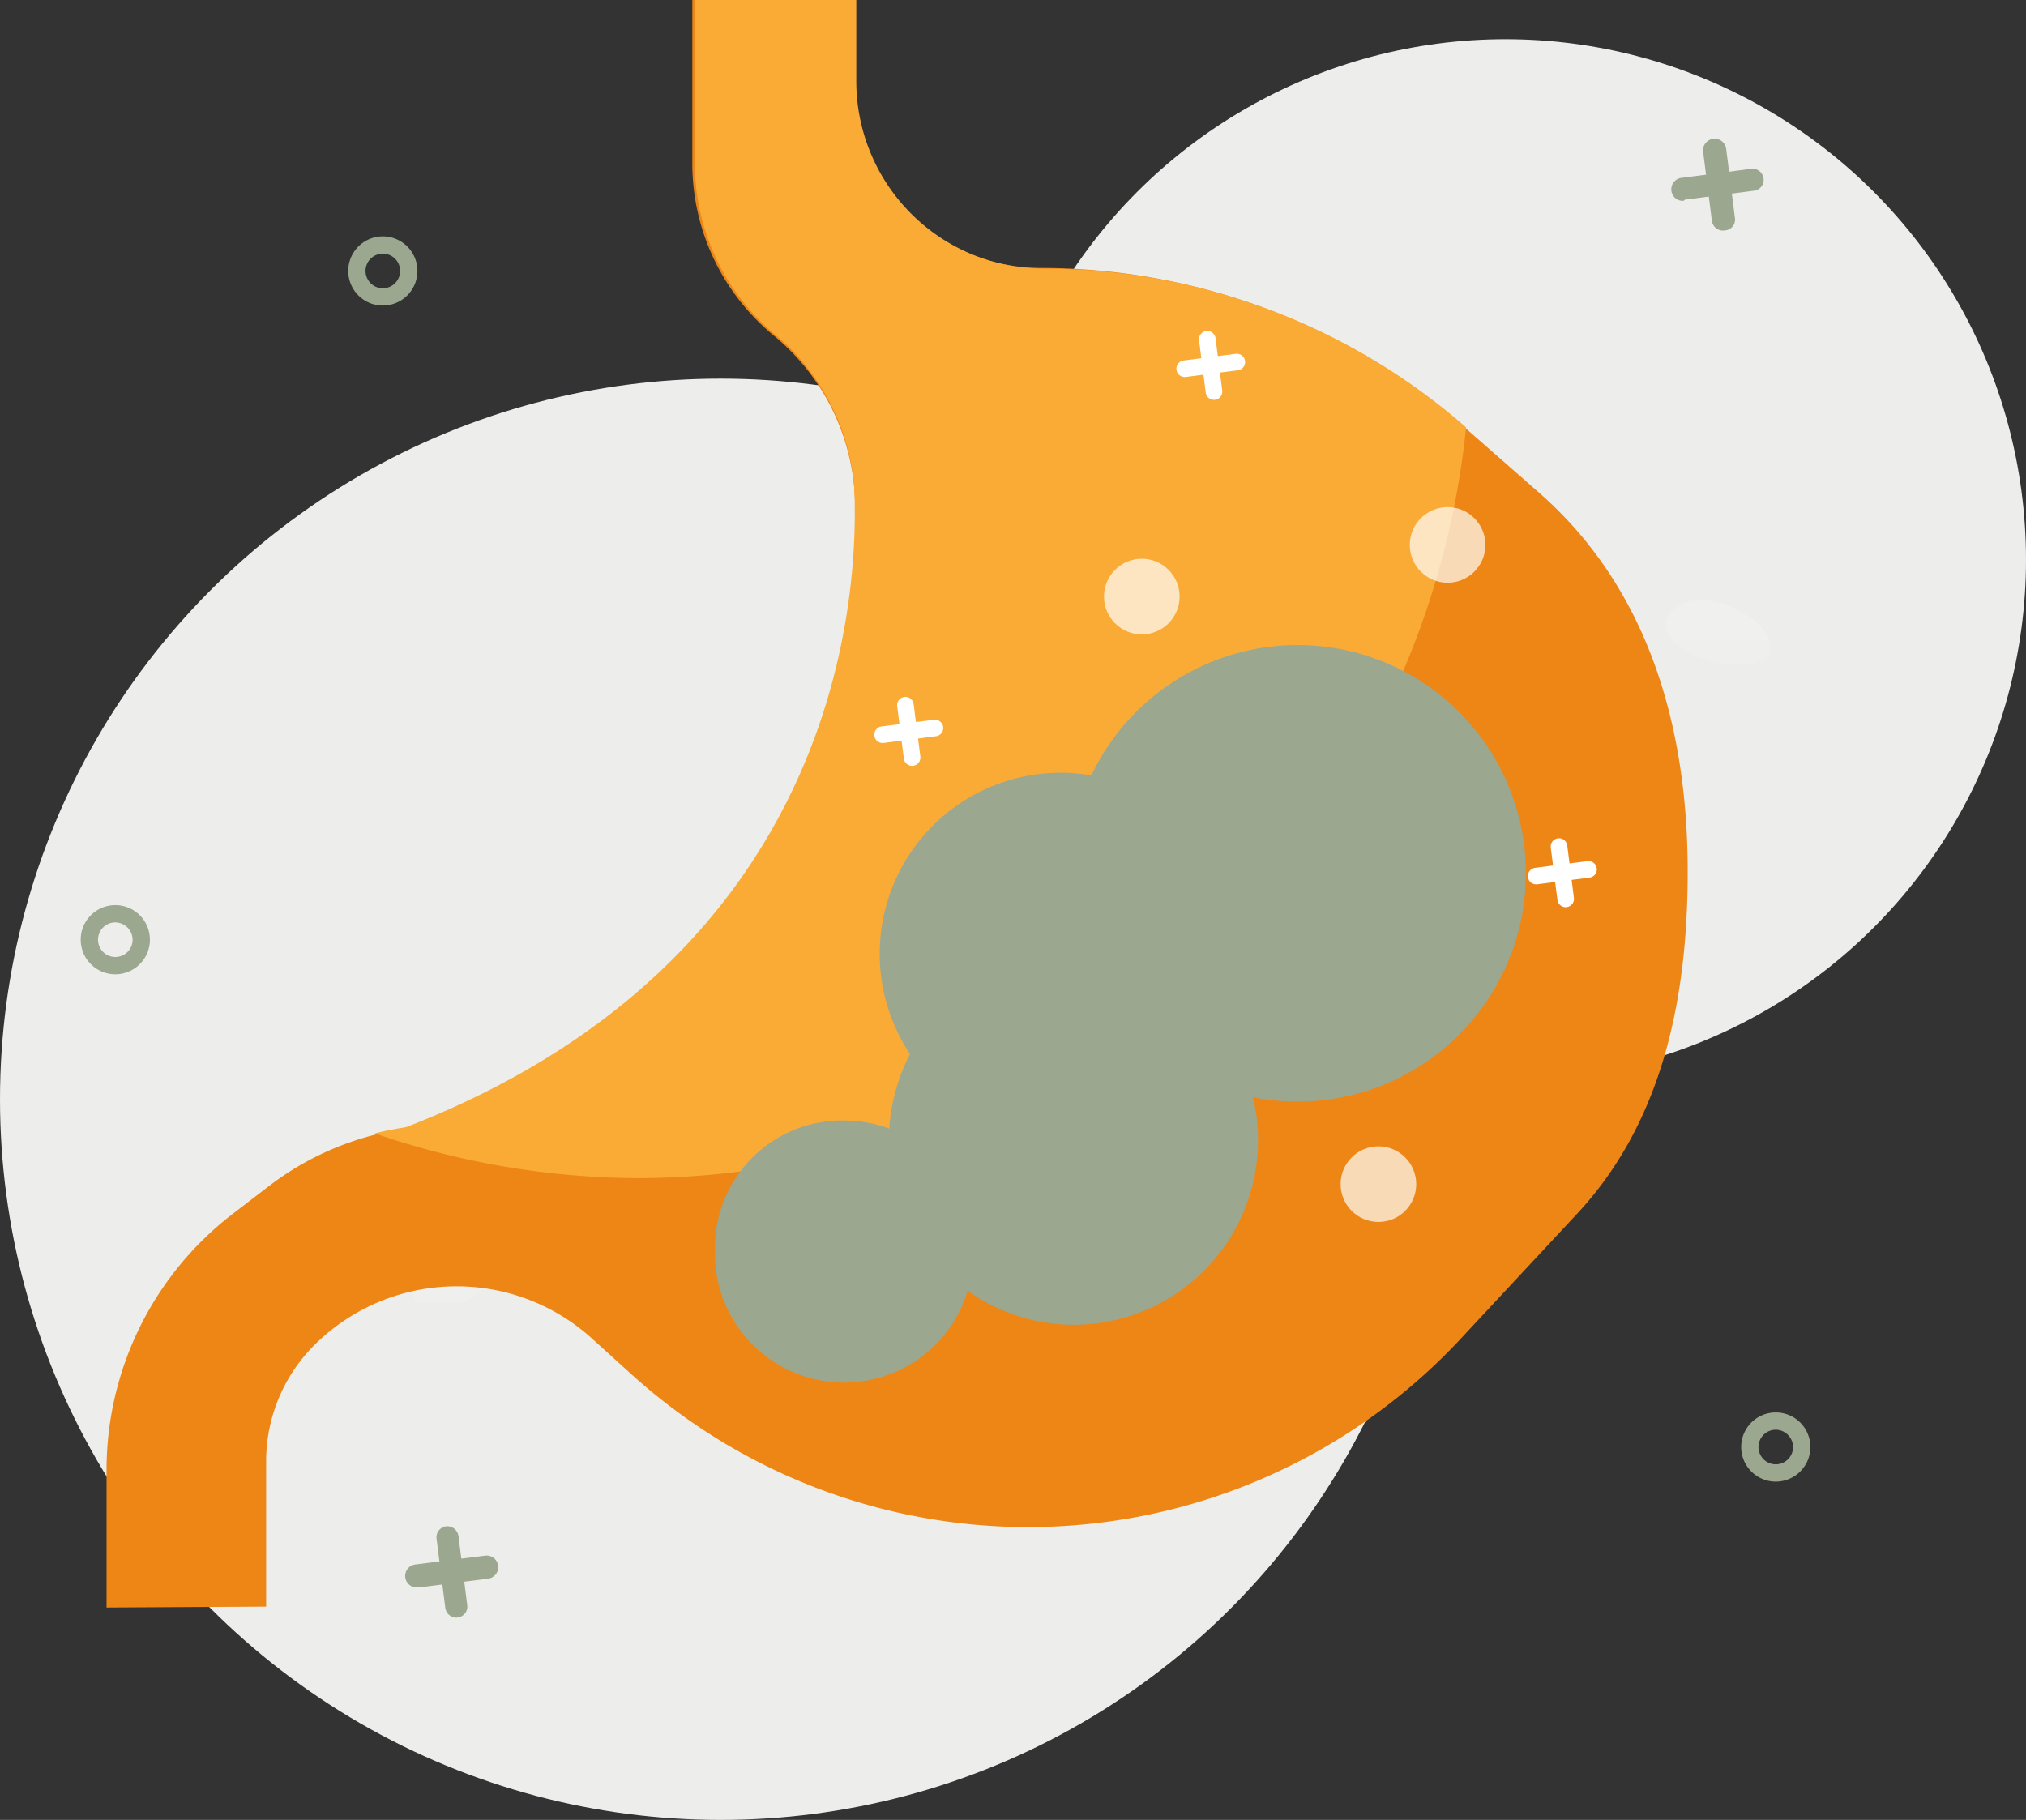
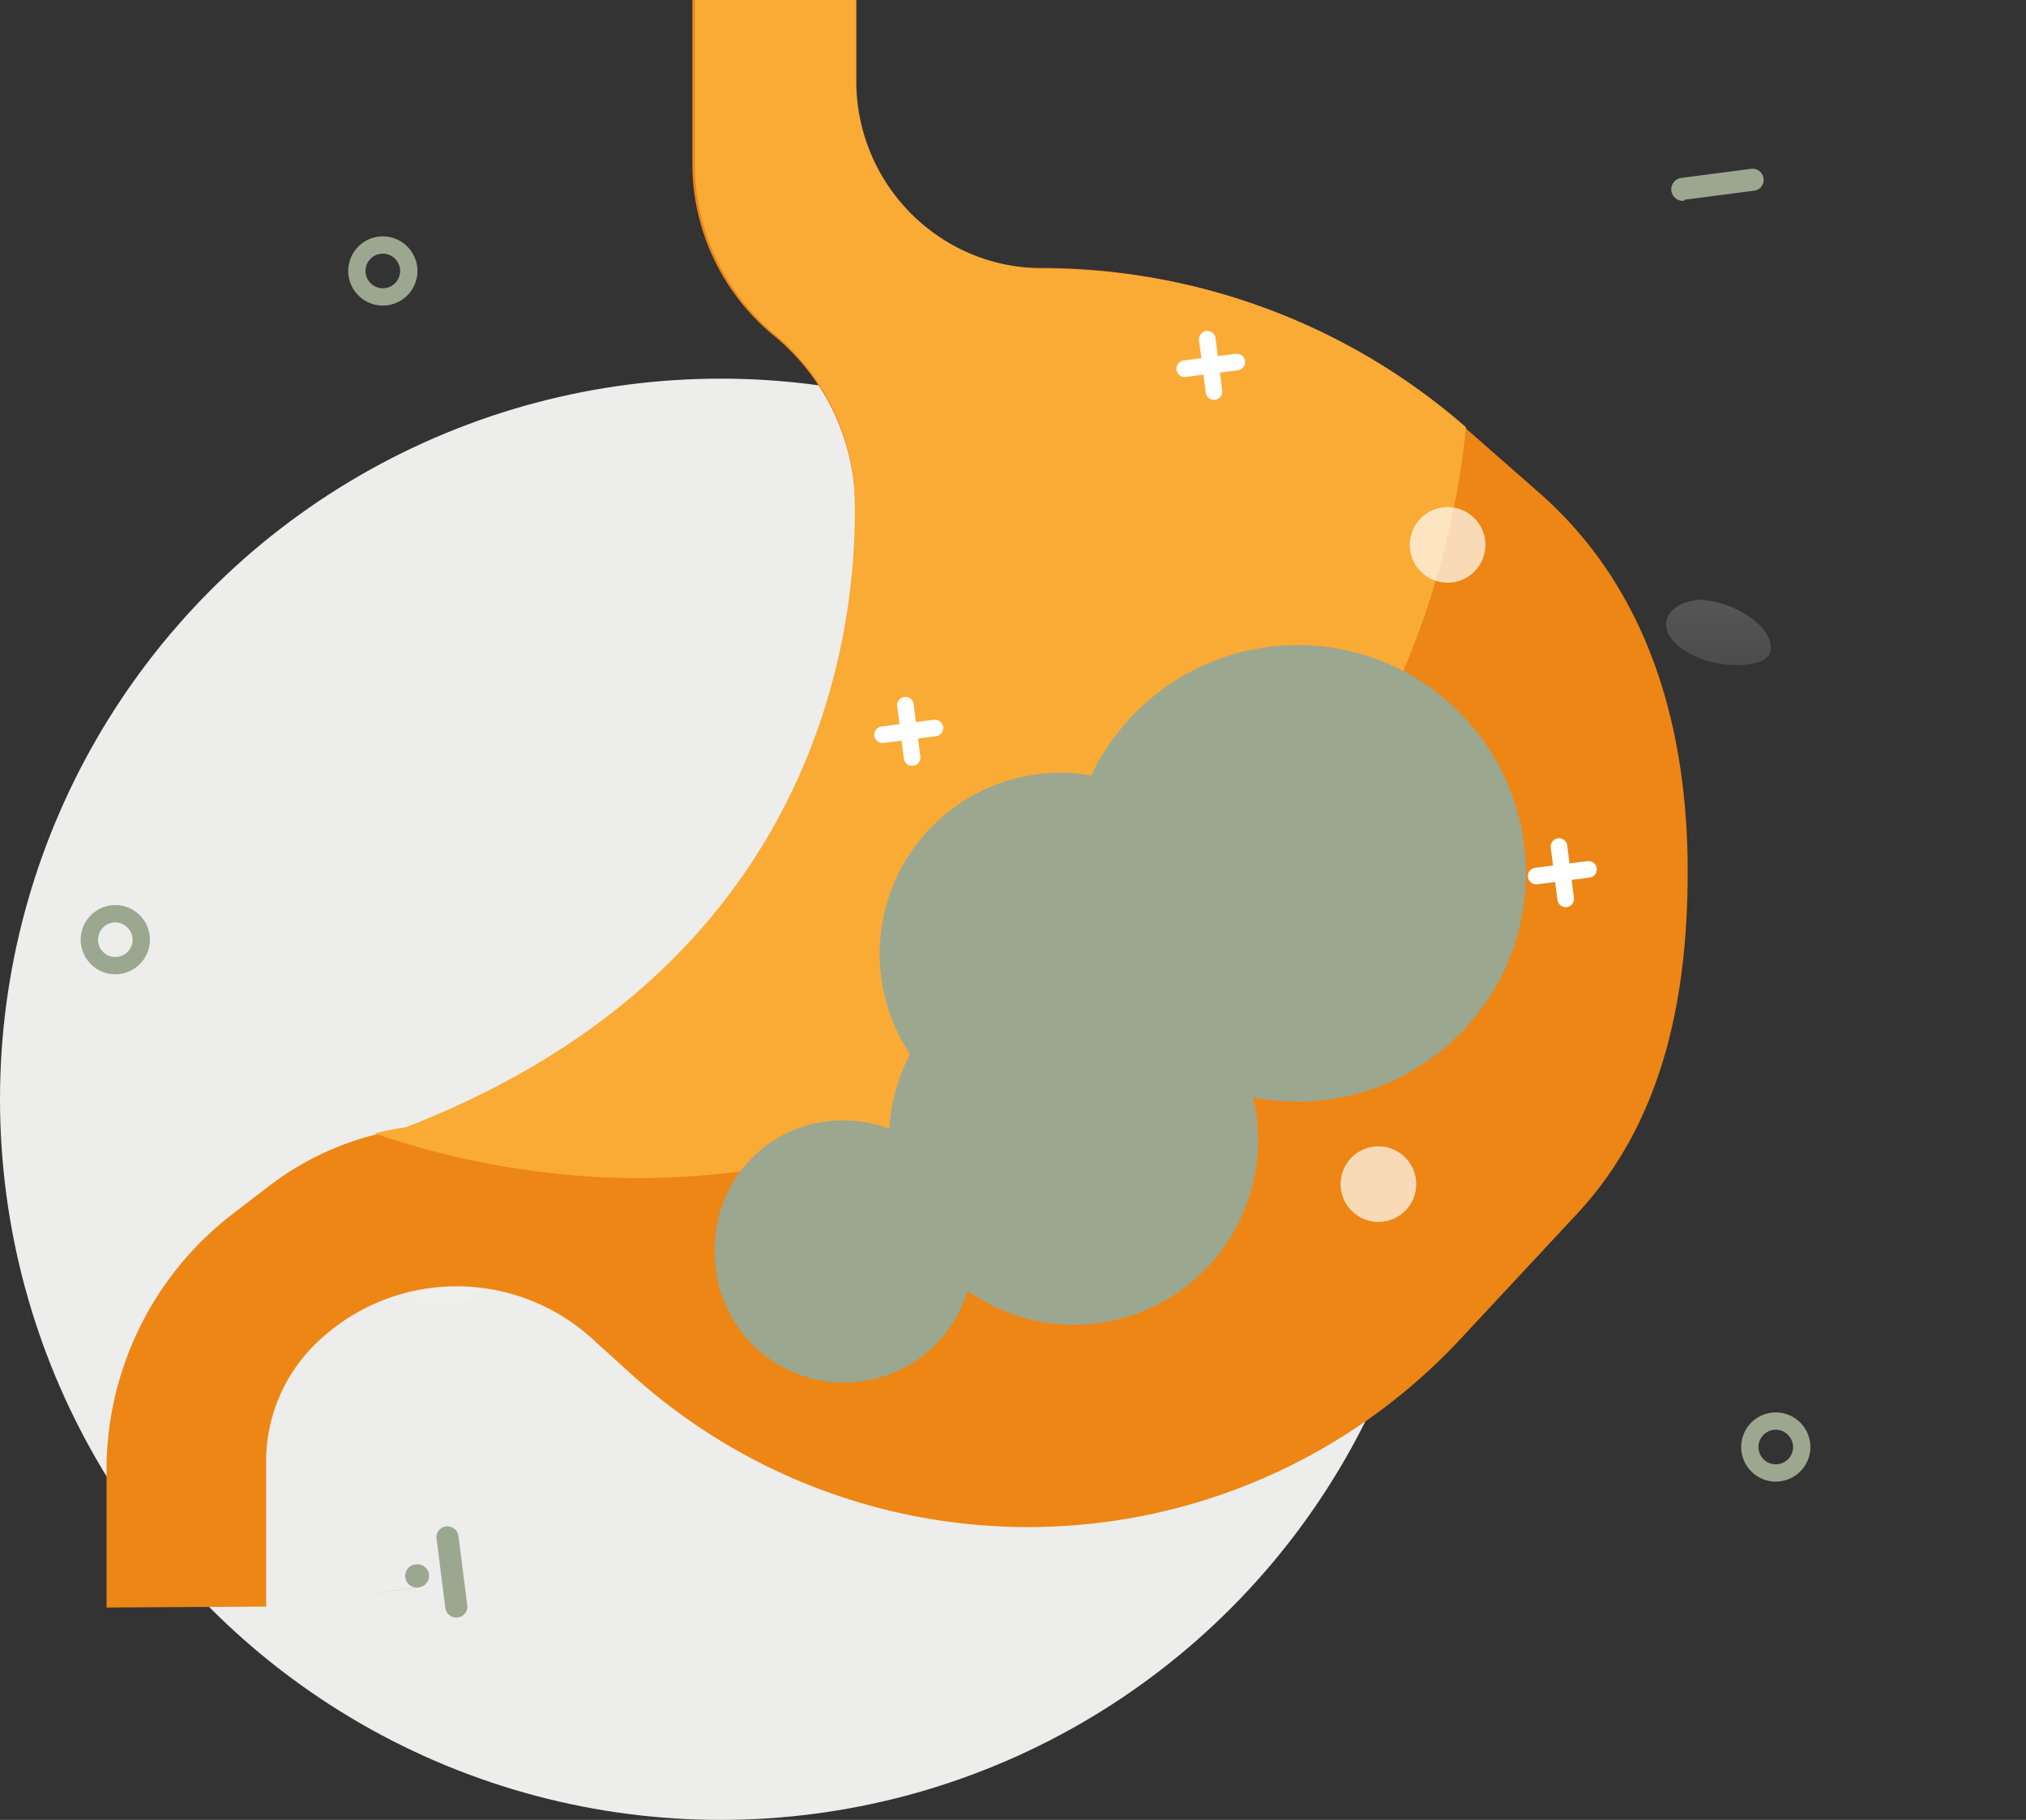
<svg xmlns="http://www.w3.org/2000/svg" xmlns:xlink="http://www.w3.org/1999/xlink" id="Layer_1" data-name="Layer 1" viewBox="0 0 87.85 78.92">
  <rect x="0" y="0" width="87.85" height="78.92" fill="#333333" stroke="none" />
  <defs>
    <style>.cls-1{fill:#ededec;}.cls-2{fill:#9ca78f;}.cls-3,.cls-4{fill:none;}.cls-4{stroke:#fff;stroke-linecap:round;stroke-linejoin:round;stroke-width:0.72px;}.cls-5{fill:url(#linear-gradient);}.cls-6{fill:url(#linear-gradient-2);}.cls-7{fill:url(#linear-gradient-3);}.cls-8{fill:#ed8615;}.cls-9{fill:#faab36;}.cls-10{fill:#fff;opacity:0.69;isolation:isolate;}</style>
    <linearGradient id="linear-gradient" x1="-51.48" y1="131.83" x2="-51.48" y2="132.83" gradientTransform="matrix(4.05, 0, 0, -3.49, 228.66, 516.54)" gradientUnits="userSpaceOnUse">
      <stop offset="0" stop-color="#fff" stop-opacity="0" />
      <stop offset="0" stop-color="#fff" stop-opacity="0.12" />
      <stop offset="1" stop-color="#fff" stop-opacity="0.17" />
      <stop offset="1" stop-color="#fff" stop-opacity="0.6" />
    </linearGradient>
    <linearGradient id="linear-gradient-2" x1="-53.3" y1="126.79" x2="-53.3" y2="127.79" gradientTransform="matrix(4.54, 0, 0, -2.81, 316.4, 385.14)" xlink:href="#linear-gradient" />
    <linearGradient id="linear-gradient-3" x1="-43.65" y1="136.76" x2="-43.65" y2="137.76" gradientTransform="matrix(2.78, 0, 0, -4.56, 180.13, 684.25)" xlink:href="#linear-gradient" />
  </defs>
  <circle class="cls-1" cx="31.25" cy="47.67" r="31.25" />
-   <circle class="cls-1" cx="65.28" cy="24.27" r="22.57" />
-   <path class="cls-2" d="M18.1,68.84a.48.48,0,0,1-.06-1l3-.38a.48.48,0,0,1,.12,1l-3,.38Z" />
+   <path class="cls-2" d="M18.1,68.84a.48.48,0,0,1-.06-1a.48.48,0,0,1,.12,1l-3,.38Z" />
  <path class="cls-2" d="M19.79,70.15a.49.49,0,0,1-.48-.42l-.38-3a.48.48,0,0,1,.41-.54.49.49,0,0,1,.54.42l.38,3a.47.47,0,0,1-.41.53Z" />
  <path class="cls-2" d="M73,8.71a.48.48,0,0,1-.06-1l3-.39a.48.48,0,0,1,.53.42.47.47,0,0,1-.41.53l-3,.39Z" />
-   <path class="cls-2" d="M74.71,10a.49.49,0,0,1-.48-.42l-.38-3a.48.48,0,1,1,1-.12l.38,3a.47.47,0,0,1-.41.53Z" />
-   <circle class="cls-3" cx="5.04" cy="40.75" r="1.5" />
  <path class="cls-2" d="M5,42.25a1.5,1.5,0,1,1,1.5-1.5A1.5,1.5,0,0,1,5,42.25ZM5,40a.75.75,0,1,0,.75.75A.76.76,0,0,0,5,40Z" />
  <circle class="cls-3" cx="77.04" cy="62.75" r="1.5" />
  <path class="cls-2" d="M77,64.25a1.5,1.5,0,1,1,1.5-1.5A1.5,1.5,0,0,1,77,64.25ZM77,62a.75.75,0,1,0,.75.75A.76.76,0,0,0,77,62Z" />
  <circle class="cls-3" cx="16.6" cy="11.75" r="1.5" />
  <path class="cls-2" d="M16.6,13.25a1.5,1.5,0,1,1,1.5-1.5A1.5,1.5,0,0,1,16.6,13.25Zm0-2.25a.75.75,0,1,0,.75.75A.75.75,0,0,0,16.6,11Z" />
  <line class="cls-4" x1="54.78" y1="30.96" x2="52.63" y2="30.21" />
  <line class="cls-4" x1="54.08" y1="29.5" x2="53.33" y2="31.66" />
  <path class="cls-5" d="M21.49,55.27c1.22-1.75-.23-1.88-.7-1.82-1.31.17-3.13,1.48-2.85,2.77S20.33,56.91,21.49,55.27Z" />
  <path class="cls-6" d="M75.32,28.84c2.13,0,1.41-1.27,1.08-1.62-.9-1-3-1.7-3.91-.72S73.31,28.85,75.32,28.84Z" />
  <path class="cls-7" d="M59.56,57c-1.2-1.76-1.85-.45-2,0-.3,1.29.28,3.45,1.59,3.64S60.69,58.63,59.56,57Z" />
  <path class="cls-8" d="M11.54,69.67V63.33a7.12,7.12,0,0,1,2.09-5,8.74,8.74,0,0,1,12-.32l1.81,1.64a25.63,25.63,0,0,0,35.8-1.49l5-5.37c3.82-4,4.94-9.4,4.94-15,0-6.3-1.72-12.29-6.46-16.44l-3.25-2.85a27.85,27.85,0,0,0-18.32-6.88,8.13,8.13,0,0,1-8.13-8.13h0V0h-7V7.08a9.66,9.66,0,0,0,3.48,7.43A9.68,9.68,0,0,1,37.08,22l1.63,3.25c-.67.86-.52,5.9-1.63,9.48s-5.32,6.23-7.8,9.33a12.69,12.69,0,0,1-9.91,4.76,12.66,12.66,0,0,0-7.78,2.67L10,52.71a14,14,0,0,0-5.38,11v6" />
  <path class="cls-9" d="M27.79,51.09A36.22,36.22,0,0,0,63.57,18.53l0,0a27.81,27.81,0,0,0-18.31-6.88,8.13,8.13,0,0,1-8.13-8.13h0V0h-7V7.08a9.66,9.66,0,0,0,3.48,7.43A9.68,9.68,0,0,1,37.08,22v5c-.13,2.52.63,6.93-4.46,13.46L29.28,44a12.72,12.72,0,0,1-9.91,4.76,12.64,12.64,0,0,0-3.12.39A35.47,35.47,0,0,0,27.79,51.09Z" />
  <line class="cls-4" x1="40.54" y1="31.57" x2="38.27" y2="31.86" />
  <line class="cls-4" x1="39.26" y1="30.58" x2="39.55" y2="32.85" />
  <line class="cls-4" x1="53.63" y1="15.7" x2="51.37" y2="15.99" />
  <line class="cls-4" x1="52.35" y1="14.71" x2="52.64" y2="16.98" />
  <line class="cls-4" x1="68.88" y1="37.7" x2="66.61" y2="37.99" />
  <line class="cls-4" x1="67.6" y1="36.71" x2="67.89" y2="38.98" />
  <path class="cls-9" d="M36.93,19.75S40,40.58,17,49.11c7.76-.35,11.27-1.36,11.27-1.36L36,37.08l2.52-10.2Z" />
  <path class="cls-2" d="M36.56,48.59a5.77,5.77,0,0,1,2,.35,8.18,8.18,0,0,1,.9-3.23A7.85,7.85,0,0,1,46,33.51a7.2,7.2,0,0,1,1.32.12,9.9,9.9,0,1,1,7,13.95,6.94,6.94,0,0,1,.23,1.87,8,8,0,0,1-8,8,7.87,7.87,0,0,1-4.59-1.48A5.6,5.6,0,0,1,31,54.19a5.52,5.52,0,0,1,5.43-5.6Z" />
-   <circle class="cls-10" cx="49.51" cy="25.87" r="1.64" />
  <circle class="cls-10" cx="59.77" cy="51.35" r="1.64" />
  <circle class="cls-10" cx="62.77" cy="23.63" r="1.64" />
</svg>